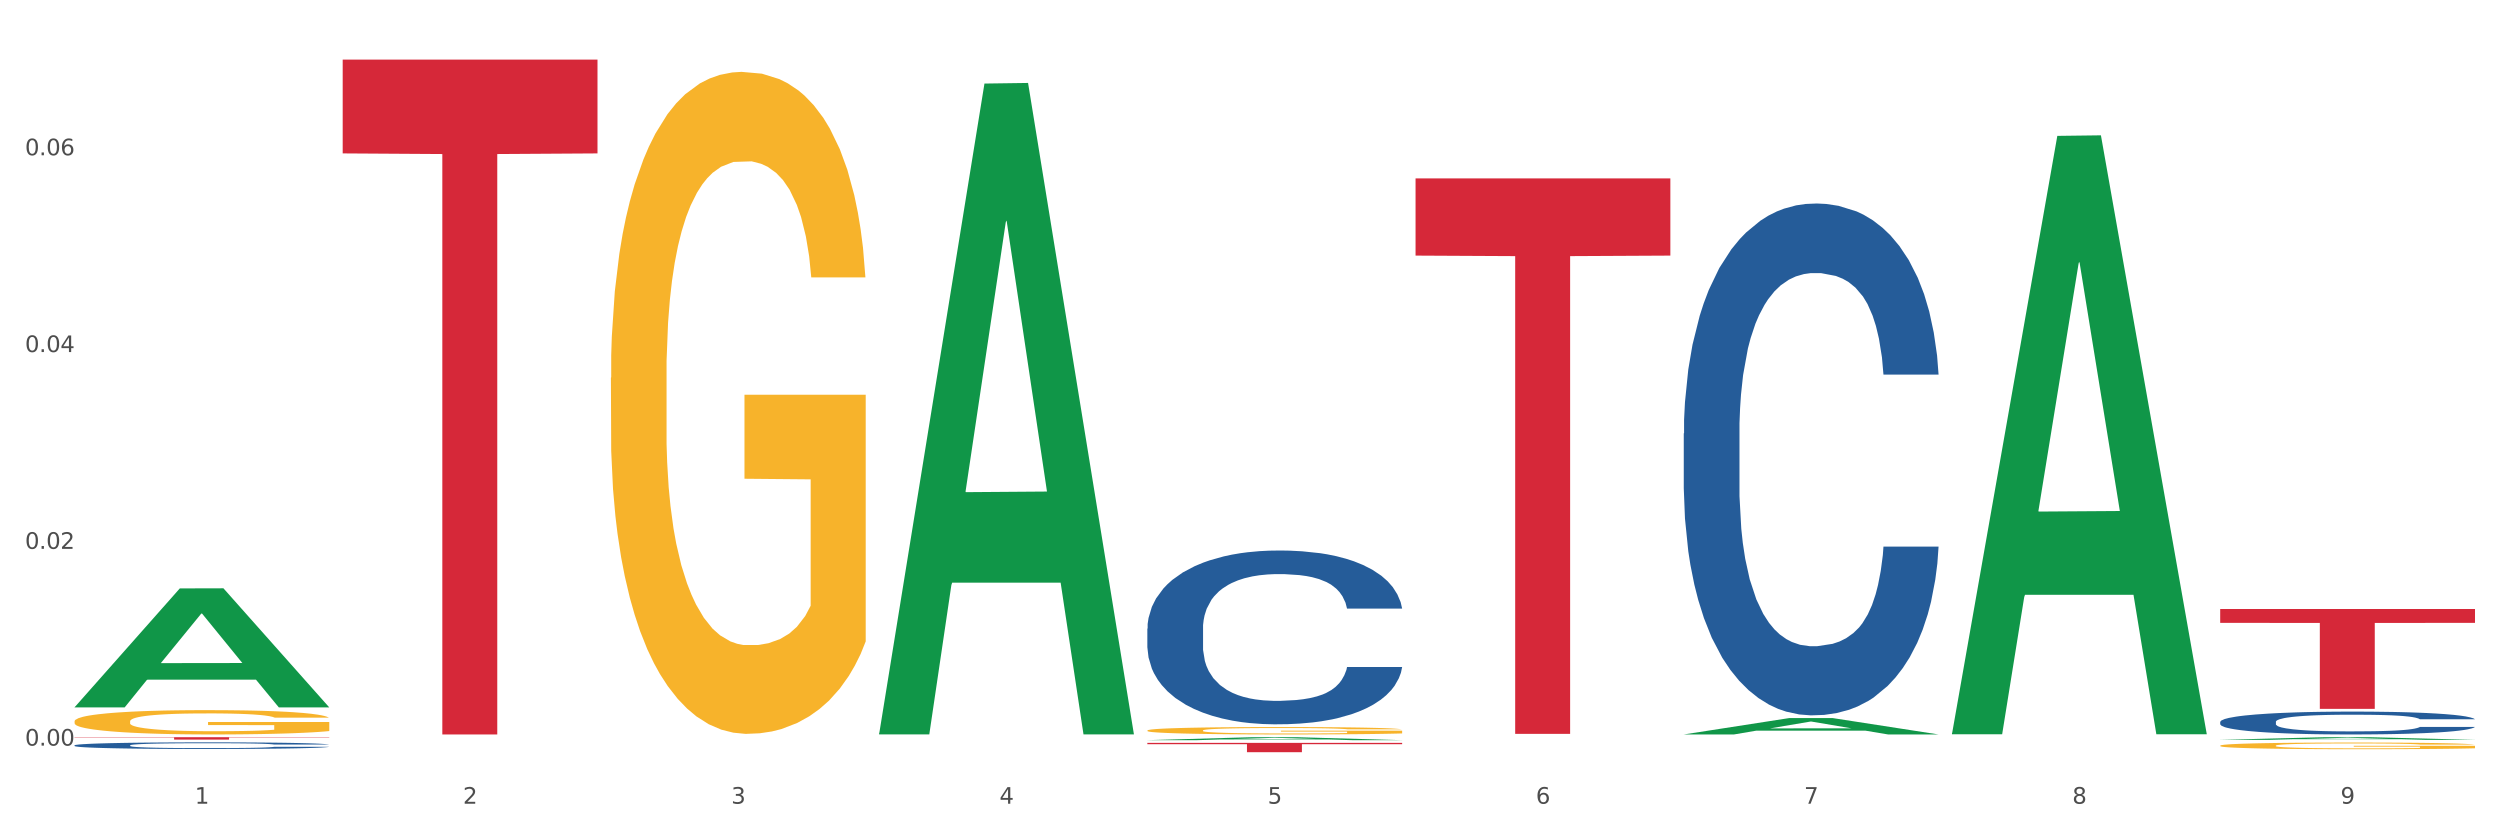
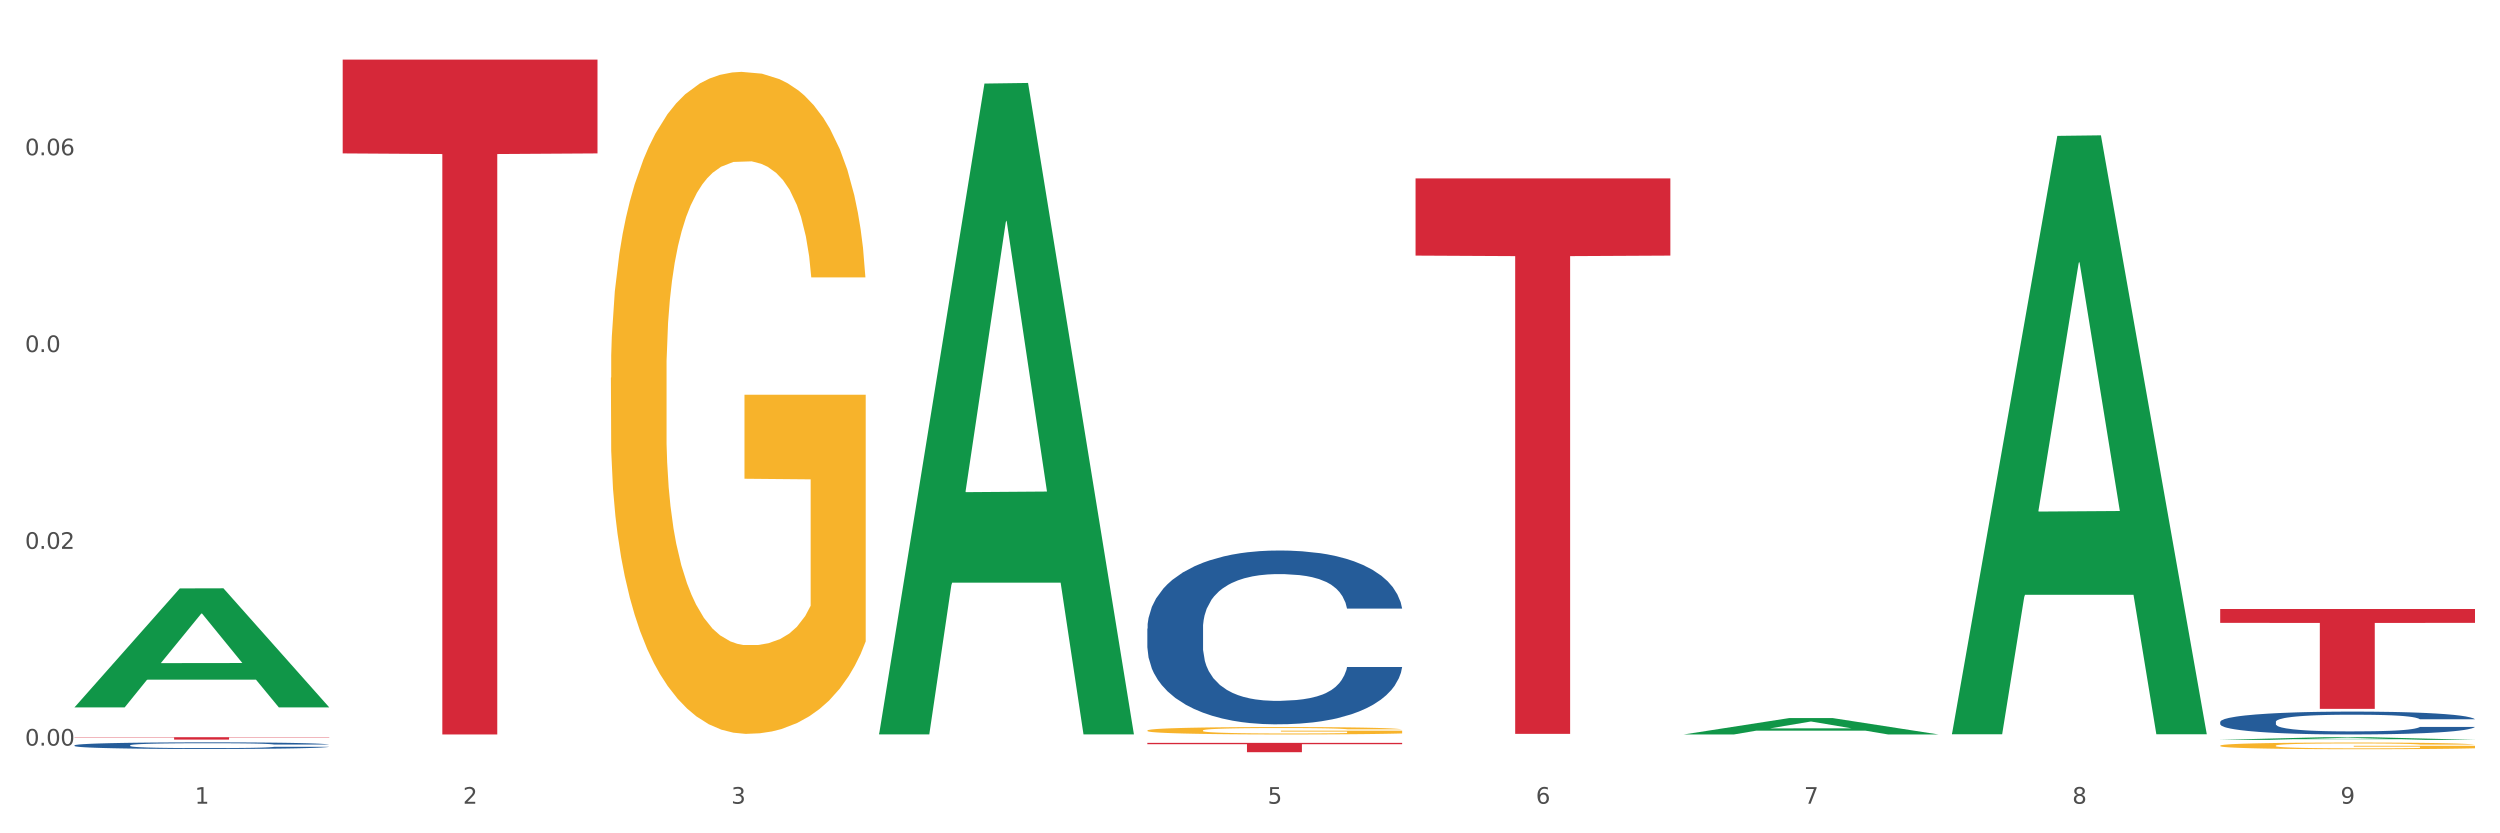
<svg xmlns="http://www.w3.org/2000/svg" xmlns:xlink="http://www.w3.org/1999/xlink" width="1080pt" height="360pt" viewBox="0 0 1080 360" version="1.1">
  <rect x="0" y="0" width="1080" height="360" fill="#333333" stroke="none" />
  <defs>
    <style type="text/css">*{stroke-linejoin: round; stroke-linecap: butt}</style>
  </defs>
  <g id="figure_1">
    <g id="patch_1">
      <path d="M 0 360  L 1080 360  L 1080 0  L 0 0  z " style="fill: #ffffff; stroke: #ffffff; stroke-linejoin: miter" />
    </g>
    <g id="axes_1">
      <g id="matplotlib.axis_1">
        <g id="xtick_1">
          <g id="text_1">
            <g style="fill: #4d4d4d" transform="translate(84.159 347.204) scale(0.096 -0.096)">
              <defs>
                <path id="DejaVuSans-31" d="M 794 531  L 1825 531  L 1825 4091  L 703 3866  L 703 4441  L 1819 4666  L 2450 4666  L 2450 531  L 3481 531  L 3481 0  L 794 0  L 794 531  z " transform="scale(0.016)" />
              </defs>
              <use xlink:href="#DejaVuSans-31" />
            </g>
          </g>
        </g>
        <g id="xtick_2">
          <g id="text_2">
            <g style="fill: #4d4d4d" transform="translate(200.027 347.204) scale(0.096 -0.096)">
              <defs>
                <path id="DejaVuSans-32" d="M 1228 531  L 3431 531  L 3431 0  L 469 0  L 469 531  Q 828 903 1448 1529  Q 2069 2156 2228 2338  Q 2531 2678 2651 2914  Q 2772 3150 2772 3378  Q 2772 3750 2511 3984  Q 2250 4219 1831 4219  Q 1534 4219 1204 4116  Q 875 4013 500 3803  L 500 4441  Q 881 4594 1212 4672  Q 1544 4750 1819 4750  Q 2544 4750 2975 4387  Q 3406 4025 3406 3419  Q 3406 3131 3298 2873  Q 3191 2616 2906 2266  Q 2828 2175 2409 1742  Q 1991 1309 1228 531  z " transform="scale(0.016)" />
              </defs>
              <use xlink:href="#DejaVuSans-32" />
            </g>
          </g>
        </g>
        <g id="xtick_3">
          <g id="text_3">
            <g style="fill: #4d4d4d" transform="translate(315.896 347.204) scale(0.096 -0.096)">
              <defs>
                <path id="DejaVuSans-33" d="M 2597 2516  Q 3050 2419 3304 2112  Q 3559 1806 3559 1356  Q 3559 666 3084 287  Q 2609 -91 1734 -91  Q 1441 -91 1130 -33  Q 819 25 488 141  L 488 750  Q 750 597 1062 519  Q 1375 441 1716 441  Q 2309 441 2620 675  Q 2931 909 2931 1356  Q 2931 1769 2642 2001  Q 2353 2234 1838 2234  L 1294 2234  L 1294 2753  L 1863 2753  Q 2328 2753 2575 2939  Q 2822 3125 2822 3475  Q 2822 3834 2567 4026  Q 2313 4219 1838 4219  Q 1578 4219 1281 4162  Q 984 4106 628 3988  L 628 4550  Q 988 4650 1302 4700  Q 1616 4750 1894 4750  Q 2613 4750 3031 4423  Q 3450 4097 3450 3541  Q 3450 3153 3228 2886  Q 3006 2619 2597 2516  z " transform="scale(0.016)" />
              </defs>
              <use xlink:href="#DejaVuSans-33" />
            </g>
          </g>
        </g>
        <g id="xtick_4">
          <g id="text_4">
            <g style="fill: #4d4d4d" transform="translate(431.765 347.204) scale(0.096 -0.096)">
              <defs>
-                 <path id="DejaVuSans-34" d="M 2419 4116  L 825 1625  L 2419 1625  L 2419 4116  z M 2253 4666  L 3047 4666  L 3047 1625  L 3713 1625  L 3713 1100  L 3047 1100  L 3047 0  L 2419 0  L 2419 1100  L 313 1100  L 313 1709  L 2253 4666  z " transform="scale(0.016)" />
-               </defs>
+                 </defs>
              <use xlink:href="#DejaVuSans-34" />
            </g>
          </g>
        </g>
        <g id="xtick_5">
          <g id="text_5">
            <g style="fill: #4d4d4d" transform="translate(547.634 347.204) scale(0.096 -0.096)">
              <defs>
                <path id="DejaVuSans-35" d="M 691 4666  L 3169 4666  L 3169 4134  L 1269 4134  L 1269 2991  Q 1406 3038 1543 3061  Q 1681 3084 1819 3084  Q 2600 3084 3056 2656  Q 3513 2228 3513 1497  Q 3513 744 3044 326  Q 2575 -91 1722 -91  Q 1428 -91 1123 -41  Q 819 9 494 109  L 494 744  Q 775 591 1075 516  Q 1375 441 1709 441  Q 2250 441 2565 725  Q 2881 1009 2881 1497  Q 2881 1984 2565 2268  Q 2250 2553 1709 2553  Q 1456 2553 1204 2497  Q 953 2441 691 2322  L 691 4666  z " transform="scale(0.016)" />
              </defs>
              <use xlink:href="#DejaVuSans-35" />
            </g>
          </g>
        </g>
        <g id="xtick_6">
          <g id="text_6">
            <g style="fill: #4d4d4d" transform="translate(663.502 347.204) scale(0.096 -0.096)">
              <defs>
                <path id="DejaVuSans-36" d="M 2113 2584  Q 1688 2584 1439 2293  Q 1191 2003 1191 1497  Q 1191 994 1439 701  Q 1688 409 2113 409  Q 2538 409 2786 701  Q 3034 994 3034 1497  Q 3034 2003 2786 2293  Q 2538 2584 2113 2584  z M 3366 4563  L 3366 3988  Q 3128 4100 2886 4159  Q 2644 4219 2406 4219  Q 1781 4219 1451 3797  Q 1122 3375 1075 2522  Q 1259 2794 1537 2939  Q 1816 3084 2150 3084  Q 2853 3084 3261 2657  Q 3669 2231 3669 1497  Q 3669 778 3244 343  Q 2819 -91 2113 -91  Q 1303 -91 875 529  Q 447 1150 447 2328  Q 447 3434 972 4092  Q 1497 4750 2381 4750  Q 2619 4750 2861 4703  Q 3103 4656 3366 4563  z " transform="scale(0.016)" />
              </defs>
              <use xlink:href="#DejaVuSans-36" />
            </g>
          </g>
        </g>
        <g id="xtick_7">
          <g id="text_7">
            <g style="fill: #4d4d4d" transform="translate(779.371 347.204) scale(0.096 -0.096)">
              <defs>
                <path id="DejaVuSans-37" d="M 525 4666  L 3525 4666  L 3525 4397  L 1831 0  L 1172 0  L 2766 4134  L 525 4134  L 525 4666  z " transform="scale(0.016)" />
              </defs>
              <use xlink:href="#DejaVuSans-37" />
            </g>
          </g>
        </g>
        <g id="xtick_8">
          <g id="text_8">
            <g style="fill: #4d4d4d" transform="translate(895.24 347.204) scale(0.096 -0.096)">
              <defs>
                <path id="DejaVuSans-38" d="M 2034 2216  Q 1584 2216 1326 1975  Q 1069 1734 1069 1313  Q 1069 891 1326 650  Q 1584 409 2034 409  Q 2484 409 2743 651  Q 3003 894 3003 1313  Q 3003 1734 2745 1975  Q 2488 2216 2034 2216  z M 1403 2484  Q 997 2584 770 2862  Q 544 3141 544 3541  Q 544 4100 942 4425  Q 1341 4750 2034 4750  Q 2731 4750 3128 4425  Q 3525 4100 3525 3541  Q 3525 3141 3298 2862  Q 3072 2584 2669 2484  Q 3125 2378 3379 2068  Q 3634 1759 3634 1313  Q 3634 634 3220 271  Q 2806 -91 2034 -91  Q 1263 -91 848 271  Q 434 634 434 1313  Q 434 1759 690 2068  Q 947 2378 1403 2484  z M 1172 3481  Q 1172 3119 1398 2916  Q 1625 2713 2034 2713  Q 2441 2713 2670 2916  Q 2900 3119 2900 3481  Q 2900 3844 2670 4047  Q 2441 4250 2034 4250  Q 1625 4250 1398 4047  Q 1172 3844 1172 3481  z " transform="scale(0.016)" />
              </defs>
              <use xlink:href="#DejaVuSans-38" />
            </g>
          </g>
        </g>
        <g id="xtick_9">
          <g id="text_9">
            <g style="fill: #4d4d4d" transform="translate(1011.108 347.204) scale(0.096 -0.096)">
              <defs>
                <path id="DejaVuSans-39" d="M 703 97  L 703 672  Q 941 559 1184 500  Q 1428 441 1663 441  Q 2288 441 2617 861  Q 2947 1281 2994 2138  Q 2813 1869 2534 1725  Q 2256 1581 1919 1581  Q 1219 1581 811 2004  Q 403 2428 403 3163  Q 403 3881 828 4315  Q 1253 4750 1959 4750  Q 2769 4750 3195 4129  Q 3622 3509 3622 2328  Q 3622 1225 3098 567  Q 2575 -91 1691 -91  Q 1453 -91 1209 -44  Q 966 3 703 97  z M 1959 2075  Q 2384 2075 2632 2365  Q 2881 2656 2881 3163  Q 2881 3666 2632 3958  Q 2384 4250 1959 4250  Q 1534 4250 1286 3958  Q 1038 3666 1038 3163  Q 1038 2656 1286 2365  Q 1534 2075 1959 2075  z " transform="scale(0.016)" />
              </defs>
              <use xlink:href="#DejaVuSans-39" />
            </g>
          </g>
        </g>
        <g id="xtick_10" />
        <g id="xtick_11" />
        <g id="xtick_12" />
        <g id="xtick_13" />
        <g id="xtick_14" />
        <g id="xtick_15" />
        <g id="xtick_16" />
        <g id="xtick_17" />
      </g>
      <g id="matplotlib.axis_2">
        <g id="ytick_1">
          <g id="text_10">
            <g style="fill: #4d4d4d" transform="translate(10.8 322.105) scale(0.096 -0.096)">
              <defs>
                <path id="DejaVuSans-30" d="M 2034 4250  Q 1547 4250 1301 3770  Q 1056 3291 1056 2328  Q 1056 1369 1301 889  Q 1547 409 2034 409  Q 2525 409 2770 889  Q 3016 1369 3016 2328  Q 3016 3291 2770 3770  Q 2525 4250 2034 4250  z M 2034 4750  Q 2819 4750 3233 4129  Q 3647 3509 3647 2328  Q 3647 1150 3233 529  Q 2819 -91 2034 -91  Q 1250 -91 836 529  Q 422 1150 422 2328  Q 422 3509 836 4129  Q 1250 4750 2034 4750  z " transform="scale(0.016)" />
                <path id="DejaVuSans-2e" d="M 684 794  L 1344 794  L 1344 0  L 684 0  L 684 794  z " transform="scale(0.016)" />
              </defs>
              <use xlink:href="#DejaVuSans-30" />
              <use xlink:href="#DejaVuSans-2e" transform="translate(63.623 0)" />
              <use xlink:href="#DejaVuSans-30" transform="translate(95.41 0)" />
              <use xlink:href="#DejaVuSans-30" transform="translate(159.033 0)" />
            </g>
          </g>
        </g>
        <g id="ytick_2">
          <g id="text_11">
            <g style="fill: #4d4d4d" transform="translate(10.8 237.097) scale(0.096 -0.096)">
              <use xlink:href="#DejaVuSans-30" />
              <use xlink:href="#DejaVuSans-2e" transform="translate(63.623 0)" />
              <use xlink:href="#DejaVuSans-30" transform="translate(95.41 0)" />
              <use xlink:href="#DejaVuSans-32" transform="translate(159.033 0)" />
            </g>
          </g>
        </g>
        <g id="ytick_3">
          <g id="text_12">
            <g style="fill: #4d4d4d" transform="translate(10.8 152.088) scale(0.096 -0.096)">
              <use xlink:href="#DejaVuSans-30" />
              <use xlink:href="#DejaVuSans-2e" transform="translate(63.623 0)" />
              <use xlink:href="#DejaVuSans-30" transform="translate(95.41 0)" />
              <use xlink:href="#DejaVuSans-34" transform="translate(159.033 0)" />
            </g>
          </g>
        </g>
        <g id="ytick_4">
          <g id="text_13">
            <g style="fill: #4d4d4d" transform="translate(10.8 67.079) scale(0.096 -0.096)">
              <use xlink:href="#DejaVuSans-30" />
              <use xlink:href="#DejaVuSans-2e" transform="translate(63.623 0)" />
              <use xlink:href="#DejaVuSans-30" transform="translate(95.41 0)" />
              <use xlink:href="#DejaVuSans-36" transform="translate(159.033 0)" />
            </g>
          </g>
        </g>
        <g id="ytick_5" />
        <g id="ytick_6" />
        <g id="ytick_7" />
        <g id="ytick_8" />
      </g>
      <g id="PolyCollection_1">
        <path d="M 32.175 305.511  L 32.288 305.462  L 77.68 254.191  L 96.518 254.143  L 142.25 305.607  L 120.462 305.607  L 110.589 293.623  L 63.722 293.623  L 63.382 293.816  L 53.85 305.607  L 32.175 305.607  L 32.175 305.511  L 69.623 286.471  L 104.689 286.423  L 87.326 265.112  L 87.099 265.015  L 86.872 265.16  L 69.51 286.423  L 69.623 286.471  L 32.175 305.511  z " clip-path="url(#pb68d301f94)" style="fill: #109648" />
        <path d="M 495.65 320.922  L 605.725 320.922  L 605.725 321.482  L 562.425 321.486  L 562.425 324.95  L 538.689 324.95  L 538.689 321.486  L 495.65 321.482  L 495.65 320.926  L 495.65 320.922  z " clip-path="url(#pb68d301f94)" style="fill: #d62839" />
        <path d="M 148.044 25.759  L 258.119 25.759  L 258.119 66.272  L 214.819 66.546  L 214.819 317.285  L 191.083 317.285  L 191.083 66.546  L 148.044 66.272  L 148.044 26.033  L 148.044 25.759  z " clip-path="url(#pb68d301f94)" style="fill: #d62839" />
        <path d="M 32.175 318.458  L 142.25 318.458  L 142.25 318.605  L 98.951 318.606  L 98.951 319.518  L 75.214 319.518  L 75.214 318.606  L 32.175 318.605  L 32.175 318.459  L 32.175 318.458  z " clip-path="url(#pb68d301f94)" style="fill: #d62839" />
        <path d="M 32.175 321.981  L 32.305 321.978  L 32.305 321.905  L 32.695 321.805  L 34.127 321.621  L 35.948 321.482  L 39.071 321.319  L 40.762 321.251  L 42.974 321.174  L 47.528 321.051  L 52.733 320.946  L 56.376 320.888  L 59.108 320.851  L 65.224 320.786  L 68.737 320.757  L 72.38 320.733  L 75.503 320.717  L 80.707 320.699  L 84.871 320.691  L 89.685 320.688  L 93.718 320.691  L 99.053 320.701  L 106.86 320.733  L 109.852 320.751  L 113.886 320.783  L 118.049 320.825  L 121.432 320.867  L 125.336 320.927  L 129.369 321.006  L 133.273 321.106  L 136.005 321.198  L 138.217 321.295  L 140.168 321.413  L 141.6 321.542  L 142.25 321.65  L 118.44 321.65  L 117.789 321.553  L 116.488 321.448  L 115.187 321.377  L 113.756 321.319  L 111.544 321.253  L 109.592 321.211  L 106.339 321.161  L 103.347 321.13  L 100.874 321.111  L 97.882 321.096  L 91.506 321.08  L 86.952 321.08  L 84.09 321.085  L 80.577 321.098  L 77.584 321.117  L 74.071 321.148  L 71.339 321.182  L 68.607 321.227  L 67.045 321.258  L 64.703 321.316  L 63.142 321.363  L 61.06 321.445  L 59.889 321.503  L 57.807 321.652  L 56.896 321.763  L 56.506 321.839  L 56.246 321.923  L 56.246 322.333  L 57.027 322.517  L 57.677 322.595  L 58.718 322.685  L 60.67 322.8  L 63.532 322.913  L 66.525 322.995  L 68.997 323.045  L 71.339 323.081  L 73.681 323.11  L 76.543 323.137  L 78.885 323.152  L 82.398 323.168  L 86.562 323.176  L 89.815 323.176  L 96.451 323.163  L 99.443 323.15  L 102.306 323.131  L 105.428 323.102  L 107.901 323.071  L 109.332 323.047  L 111.674 322.997  L 113.495 322.945  L 115.057 322.884  L 116.098 322.832  L 117.269 322.753  L 118.179 322.664  L 118.44 322.616  L 142.25 322.616  L 141.73 322.711  L 140.819 322.803  L 138.997 322.926  L 137.566 322.997  L 135.354 323.084  L 133.012 323.158  L 129.759 323.239  L 126.767 323.299  L 123.644 323.352  L 120.261 323.399  L 114.146 323.465  L 111.934 323.483  L 107.25 323.515  L 103.607 323.533  L 98.272 323.552  L 92.807 323.562  L 87.083 323.565  L 82.008 323.559  L 76.413 323.544  L 72.9 323.528  L 68.997 323.504  L 64.443 323.468  L 60.149 323.423  L 56.116 323.37  L 52.342 323.31  L 48.829 323.242  L 44.275 323.129  L 40.893 323.018  L 38.42 322.916  L 36.729 322.829  L 35.037 322.719  L 34.127 322.643  L 32.695 322.459  L 32.175 322.288  L 32.175 321.981  z " clip-path="url(#pb68d301f94)" style="fill: #255c99" />
        <path d="M 495.65 271.557  L 495.78 271.489  L 495.78 269.569  L 496.17 266.963  L 497.602 262.162  L 499.423 258.527  L 502.546 254.275  L 504.237 252.492  L 506.449 250.503  L 511.003 247.28  L 516.208 244.536  L 519.851 243.028  L 522.583 242.068  L 528.698 240.353  L 532.212 239.599  L 535.855 238.981  L 538.977 238.57  L 544.182 238.09  L 548.345 237.884  L 553.16 237.816  L 557.193 237.884  L 562.528 238.158  L 570.335 238.981  L 573.327 239.461  L 577.361 240.284  L 581.524 241.382  L 584.907 242.479  L 588.81 244.056  L 592.844 246.114  L 596.747 248.72  L 599.48 251.12  L 601.692 253.658  L 603.643 256.744  L 605.075 260.104  L 605.725 262.916  L 581.915 262.916  L 581.264 260.379  L 579.963 257.635  L 578.662 255.784  L 577.23 254.275  L 575.019 252.56  L 573.067 251.463  L 569.814 250.16  L 566.821 249.337  L 564.349 248.857  L 561.357 248.446  L 554.981 248.034  L 550.427 248.034  L 547.565 248.171  L 544.052 248.514  L 541.059 248.994  L 537.546 249.817  L 534.814 250.709  L 532.081 251.875  L 530.52 252.698  L 528.178 254.206  L 526.617 255.441  L 524.535 257.567  L 523.364 259.076  L 521.282 262.985  L 520.371 265.865  L 519.981 267.854  L 519.721 270.049  L 519.721 280.747  L 520.501 285.548  L 521.152 287.606  L 522.193 289.937  L 524.145 292.955  L 527.007 295.904  L 530 298.03  L 532.472 299.333  L 534.814 300.293  L 537.156 301.047  L 540.018 301.733  L 542.36 302.145  L 545.873 302.556  L 550.037 302.762  L 553.29 302.762  L 559.925 302.419  L 562.918 302.076  L 565.781 301.596  L 568.903 300.842  L 571.375 300.019  L 572.807 299.401  L 575.149 298.098  L 576.97 296.727  L 578.532 295.149  L 579.573 293.778  L 580.744 291.72  L 581.654 289.389  L 581.915 288.154  L 605.725 288.154  L 605.205 290.623  L 604.294 293.023  L 602.472 296.247  L 601.041 298.098  L 598.829 300.362  L 596.487 302.282  L 593.234 304.408  L 590.242 305.985  L 587.119 307.357  L 583.736 308.591  L 577.621 310.306  L 575.409 310.786  L 570.725 311.609  L 567.082 312.089  L 561.747 312.569  L 556.282 312.843  L 550.557 312.912  L 545.483 312.775  L 539.888 312.363  L 536.375 311.952  L 532.472 311.335  L 527.918 310.374  L 523.624 309.209  L 519.591 307.837  L 515.817 306.26  L 512.304 304.476  L 507.75 301.528  L 504.367 298.647  L 501.895 295.972  L 500.204 293.709  L 498.512 290.829  L 497.602 288.84  L 496.17 284.039  L 495.65 279.581  L 495.65 271.557  z " clip-path="url(#pb68d301f94)" style="fill: #255c99" />
-         <path d="M 727.387 187.266  L 727.517 187.064  L 727.517 181.409  L 727.908 173.735  L 729.339 159.599  L 731.161 148.896  L 734.283 136.375  L 735.975 131.125  L 738.187 125.268  L 742.741 115.777  L 747.945 107.699  L 751.588 103.256  L 754.321 100.429  L 760.436 95.38  L 763.949 93.159  L 767.592 91.341  L 770.715 90.13  L 775.919 88.716  L 780.083 88.11  L 784.897 87.908  L 788.931 88.11  L 794.265 88.918  L 802.072 91.341  L 805.065 92.755  L 809.098 95.178  L 813.262 98.409  L 816.645 101.641  L 820.548 106.285  L 824.581 112.344  L 828.485 120.018  L 831.217 127.086  L 833.429 134.558  L 835.381 143.645  L 836.812 153.541  L 837.463 161.821  L 813.652 161.821  L 813.001 154.349  L 811.7 146.271  L 810.399 140.818  L 808.968 136.375  L 806.756 131.327  L 804.804 128.096  L 801.551 124.259  L 798.559 121.835  L 796.087 120.422  L 793.094 119.21  L 786.719 117.998  L 782.165 117.998  L 779.302 118.402  L 775.789 119.412  L 772.797 120.825  L 769.284 123.249  L 766.551 125.874  L 763.819 129.307  L 762.257 131.731  L 759.915 136.173  L 758.354 139.808  L 756.272 146.069  L 755.101 150.512  L 753.019 162.023  L 752.109 170.504  L 751.718 176.361  L 751.458 182.823  L 751.458 214.327  L 752.239 228.463  L 752.889 234.521  L 753.93 241.387  L 755.882 250.273  L 758.744 258.957  L 761.737 265.217  L 764.209 269.054  L 766.551 271.881  L 768.893 274.103  L 771.756 276.122  L 774.098 277.334  L 777.611 278.546  L 781.774 279.151  L 785.027 279.151  L 791.663 278.142  L 794.656 277.132  L 797.518 275.718  L 800.641 273.497  L 803.113 271.074  L 804.544 269.256  L 806.886 265.419  L 808.708 261.38  L 810.269 256.735  L 811.31 252.696  L 812.481 246.638  L 813.392 239.772  L 813.652 236.137  L 837.463 236.137  L 836.942 243.407  L 836.031 250.475  L 834.21 259.966  L 832.779 265.419  L 830.567 272.083  L 828.225 277.738  L 824.972 283.998  L 821.979 288.643  L 818.856 292.682  L 815.474 296.317  L 809.358 301.365  L 807.146 302.779  L 802.462 305.202  L 798.819 306.616  L 793.485 308.03  L 788.02 308.837  L 782.295 309.039  L 777.22 308.636  L 771.626 307.424  L 768.113 306.212  L 764.209 304.395  L 759.655 301.567  L 755.362 298.134  L 751.328 294.095  L 747.555 289.451  L 744.042 284.2  L 739.488 275.516  L 736.105 267.035  L 733.633 259.159  L 731.941 252.494  L 730.25 244.013  L 729.339 238.156  L 727.908 224.02  L 727.387 210.894  L 727.387 187.266  z " clip-path="url(#pb68d301f94)" style="fill: #255c99" />
        <path d="M 959.125 311.85  L 959.255 311.841  L 959.255 311.588  L 959.645 311.245  L 961.076 310.614  L 962.898 310.136  L 966.021 309.577  L 967.712 309.343  L 969.924 309.081  L 974.478 308.657  L 979.683 308.297  L 983.326 308.098  L 986.058 307.972  L 992.173 307.746  L 995.686 307.647  L 999.33 307.566  L 1002.452 307.512  L 1007.657 307.449  L 1011.82 307.422  L 1016.635 307.413  L 1020.668 307.422  L 1026.003 307.458  L 1033.809 307.566  L 1036.802 307.629  L 1040.835 307.737  L 1044.999 307.882  L 1048.382 308.026  L 1052.285 308.233  L 1056.319 308.504  L 1060.222 308.847  L 1062.955 309.162  L 1065.167 309.496  L 1067.118 309.902  L 1068.549 310.344  L 1069.2 310.713  L 1045.389 310.713  L 1044.739 310.38  L 1043.438 310.019  L 1042.137 309.775  L 1040.705 309.577  L 1038.493 309.352  L 1036.542 309.207  L 1033.289 309.036  L 1030.296 308.928  L 1027.824 308.865  L 1024.832 308.811  L 1018.456 308.756  L 1013.902 308.756  L 1011.04 308.775  L 1007.527 308.82  L 1004.534 308.883  L 1001.021 308.991  L 998.289 309.108  L 995.556 309.261  L 993.995 309.37  L 991.653 309.568  L 990.092 309.73  L 988.01 310.01  L 986.839 310.208  L 984.757 310.722  L 983.846 311.101  L 983.456 311.363  L 983.196 311.651  L 983.196 313.058  L 983.976 313.689  L 984.627 313.96  L 985.668 314.266  L 987.619 314.663  L 990.482 315.051  L 993.474 315.331  L 995.947 315.502  L 998.289 315.628  L 1000.631 315.727  L 1003.493 315.817  L 1005.835 315.872  L 1009.348 315.926  L 1013.512 315.953  L 1016.765 315.953  L 1023.4 315.908  L 1026.393 315.863  L 1029.255 315.799  L 1032.378 315.7  L 1034.85 315.592  L 1036.282 315.511  L 1038.624 315.34  L 1040.445 315.159  L 1042.006 314.952  L 1043.047 314.771  L 1044.218 314.501  L 1045.129 314.194  L 1045.389 314.032  L 1069.2 314.032  L 1068.68 314.357  L 1067.769 314.672  L 1065.947 315.096  L 1064.516 315.34  L 1062.304 315.637  L 1059.962 315.89  L 1056.709 316.169  L 1053.717 316.377  L 1050.594 316.557  L 1047.211 316.719  L 1041.096 316.945  L 1038.884 317.008  L 1034.2 317.116  L 1030.557 317.179  L 1025.222 317.242  L 1019.757 317.278  L 1014.032 317.287  L 1008.958 317.269  L 1003.363 317.215  L 999.85 317.161  L 995.947 317.08  L 991.393 316.954  L 987.099 316.8  L 983.065 316.62  L 979.292 316.413  L 975.779 316.178  L 971.225 315.79  L 967.842 315.412  L 965.37 315.06  L 963.679 314.762  L 961.987 314.384  L 961.076 314.122  L 959.645 313.491  L 959.125 312.905  L 959.125 311.85  z " clip-path="url(#pb68d301f94)" style="fill: #255c99" />
        <path d="M 611.519 77.076  L 721.594 77.076  L 721.594 110.42  L 678.294 110.646  L 678.294 317.021  L 654.557 317.021  L 654.557 110.646  L 611.519 110.42  L 611.519 77.301  L 611.519 77.076  z " clip-path="url(#pb68d301f94)" style="fill: #d62839" />
        <path d="M 959.125 322.112  L 959.255 322.11  L 959.255 322.015  L 959.515 321.933  L 960.814 321.736  L 962.764 321.572  L 964.193 321.485  L 965.623 321.414  L 967.312 321.343  L 969.391 321.27  L 973.16 321.162  L 975.5 321.106  L 978.359 321.048  L 983.557 320.964  L 987.326 320.917  L 991.225 320.877  L 997.593 320.83  L 1001.751 320.809  L 1006.17 320.793  L 1011.498 320.782  L 1015.527 320.78  L 1024.364 320.787  L 1031.902 320.811  L 1035.541 320.83  L 1040.219 320.861  L 1042.688 320.882  L 1046.717 320.924  L 1050.876 320.98  L 1053.735 321.027  L 1058.024 321.117  L 1061.273 321.206  L 1064.262 321.317  L 1065.821 321.393  L 1066.991 321.464  L 1068.03 321.546  L 1069.07 321.675  L 1045.677 321.675  L 1044.768 321.583  L 1043.338 321.496  L 1041.259 321.412  L 1039.439 321.359  L 1036.32 321.293  L 1033.461 321.251  L 1030.472 321.219  L 1026.833 321.193  L 1023.974 321.18  L 1019.946 321.169  L 1012.018 321.172  L 1006.69 321.193  L 1003.051 321.219  L 1000.712 321.243  L 998.632 321.27  L 996.293 321.306  L 993.564 321.362  L 991.614 321.412  L 989.665 321.475  L 988.106 321.538  L 986.676 321.612  L 985.506 321.691  L 984.597 321.773  L 983.817 321.873  L 983.167 322.039  L 983.167 322.399  L 983.427 322.481  L 984.077 322.589  L 984.857 322.671  L 986.156 322.768  L 987.326 322.834  L 989.535 322.929  L 992.004 323.008  L 993.954 323.058  L 995.903 323.1  L 999.282 323.158  L 1003.051 323.205  L 1006.3 323.234  L 1010.718 323.261  L 1013.708 323.271  L 1016.307 323.277  L 1022.675 323.277  L 1027.223 323.269  L 1032.292 323.25  L 1036.19 323.227  L 1039.439 323.198  L 1043.078 323.15  L 1045.418 323.105  L 1045.418 322.555  L 1016.827 322.552  L 1016.827 322.186  L 1069.2 322.186  L 1069.2 323.261  L 1066.991 323.316  L 1064.521 323.366  L 1061.922 323.411  L 1058.024 323.466  L 1053.345 323.519  L 1049.186 323.556  L 1044.768 323.587  L 1039.569 323.616  L 1032.811 323.643  L 1028.653 323.653  L 1023.454 323.661  L 1017.346 323.664  L 1012.018 323.659  L 1006.82 323.645  L 1001.361 323.622  L 996.033 323.587  L 992.004 323.553  L 987.976 323.511  L 983.687 323.456  L 980.308 323.403  L 977.709 323.356  L 974.85 323.295  L 971.731 323.216  L 969.391 323.145  L 967.312 323.071  L 965.103 322.976  L 963.543 322.895  L 961.984 322.792  L 961.074 322.716  L 960.034 322.597  L 959.255 322.431  L 959.125 322.112  z " clip-path="url(#pb68d301f94)" style="fill: #f7b32b" />
        <path d="M 495.65 315.564  L 495.78 315.561  L 495.78 315.455  L 496.04 315.365  L 497.339 315.145  L 499.289 314.964  L 500.718 314.867  L 502.148 314.788  L 503.837 314.709  L 505.917 314.627  L 509.685 314.507  L 512.025 314.446  L 514.884 314.381  L 520.082 314.288  L 523.851 314.235  L 527.75 314.191  L 534.118 314.138  L 538.276 314.115  L 542.695 314.097  L 548.023 314.086  L 552.052 314.083  L 560.889 314.092  L 568.427 314.118  L 572.066 314.138  L 576.744 314.174  L 579.214 314.197  L 583.242 314.244  L 587.401 314.305  L 590.26 314.358  L 594.549 314.457  L 597.798 314.557  L 600.787 314.68  L 602.346 314.765  L 603.516 314.844  L 604.556 314.934  L 605.595 315.078  L 582.203 315.078  L 581.293 314.975  L 579.863 314.879  L 577.784 314.785  L 575.965 314.727  L 572.846 314.653  L 569.986 314.607  L 566.997 314.572  L 563.359 314.542  L 560.499 314.528  L 556.471 314.516  L 548.543 314.519  L 543.215 314.542  L 539.576 314.572  L 537.237 314.598  L 535.157 314.627  L 532.818 314.668  L 530.089 314.73  L 528.14 314.785  L 526.19 314.855  L 524.631 314.926  L 523.201 315.008  L 522.032 315.095  L 521.122 315.186  L 520.342 315.297  L 519.692 315.482  L 519.692 315.883  L 519.952 315.973  L 520.602 316.093  L 521.382 316.184  L 522.681 316.292  L 523.851 316.366  L 526.06 316.471  L 528.529 316.559  L 530.479 316.614  L 532.428 316.661  L 535.807 316.726  L 539.576 316.778  L 542.825 316.81  L 547.244 316.84  L 550.233 316.851  L 552.832 316.857  L 559.2 316.857  L 563.748 316.848  L 568.817 316.828  L 572.716 316.802  L 575.965 316.769  L 579.603 316.717  L 581.943 316.667  L 581.943 316.055  L 553.352 316.052  L 553.352 315.646  L 605.725 315.646  L 605.725 316.84  L 603.516 316.901  L 601.047 316.957  L 598.447 317.006  L 594.549 317.068  L 589.87 317.126  L 585.711 317.167  L 581.293 317.203  L 576.094 317.235  L 569.337 317.264  L 565.178 317.276  L 559.98 317.284  L 553.871 317.287  L 548.543 317.282  L 543.345 317.267  L 537.887 317.241  L 532.558 317.203  L 528.529 317.164  L 524.501 317.118  L 520.212 317.056  L 516.833 316.998  L 514.234 316.945  L 511.375 316.878  L 508.256 316.79  L 505.917 316.711  L 503.837 316.629  L 501.628 316.524  L 500.068 316.433  L 498.509 316.319  L 497.599 316.234  L 496.56 316.102  L 495.78 315.918  L 495.65 315.564  z " clip-path="url(#pb68d301f94)" style="fill: #f7b32b" />
        <path d="M 263.912 163.201  L 264.042 162.94  L 264.042 153.537  L 264.302 145.441  L 265.602 125.852  L 267.551 109.658  L 268.981 101.039  L 270.41 93.987  L 272.1 86.935  L 274.179 79.622  L 277.948 68.913  L 280.287 63.428  L 283.146 57.682  L 288.345 49.324  L 292.114 44.623  L 296.012 40.705  L 302.38 36.004  L 306.539 33.914  L 310.958 32.347  L 316.286 31.303  L 320.315 31.041  L 329.152 31.825  L 336.689 34.176  L 340.328 36.004  L 345.007 39.138  L 347.476 41.228  L 351.505 45.407  L 355.663 50.892  L 358.523 55.593  L 362.811 64.473  L 366.06 73.353  L 369.049 84.323  L 370.609 91.898  L 371.778 98.95  L 372.818 107.046  L 373.858 119.845  L 350.465 119.845  L 349.555 110.703  L 348.126 102.084  L 346.047 93.726  L 344.227 88.502  L 341.108 81.973  L 338.249 77.794  L 335.26 74.659  L 331.621 72.048  L 328.762 70.742  L 324.733 69.697  L 316.806 69.958  L 311.477 72.048  L 307.839 74.659  L 305.499 77.01  L 303.42 79.622  L 301.081 83.279  L 298.352 88.763  L 296.402 93.726  L 294.453 99.994  L 292.893 106.263  L 291.464 113.576  L 290.294 121.412  L 289.384 129.508  L 288.605 139.433  L 287.955 155.888  L 287.955 191.671  L 288.215 199.767  L 288.865 210.476  L 289.644 218.573  L 290.944 228.237  L 292.114 234.766  L 294.323 244.169  L 296.792 252.004  L 298.741 256.967  L 300.691 261.146  L 304.07 266.892  L 307.839 271.593  L 311.088 274.466  L 315.506 277.078  L 318.495 278.123  L 321.094 278.645  L 327.462 278.645  L 332.011 277.862  L 337.079 276.034  L 340.978 273.683  L 344.227 270.81  L 347.866 266.108  L 350.205 261.668  L 350.205 207.081  L 321.614 206.819  L 321.614 170.515  L 373.988 170.515  L 373.988 277.078  L 371.778 282.563  L 369.309 287.526  L 366.71 291.966  L 362.811 297.451  L 358.133 302.674  L 353.974 306.331  L 349.555 309.465  L 344.357 312.338  L 337.599 314.95  L 333.44 315.995  L 328.242 316.778  L 322.134 317.04  L 316.806 316.517  L 311.607 315.211  L 306.149 312.861  L 300.821 309.465  L 296.792 306.07  L 292.763 301.891  L 288.475 296.406  L 285.096 291.182  L 282.497 286.481  L 279.637 280.474  L 276.518 272.638  L 274.179 265.586  L 272.1 258.273  L 269.891 248.87  L 268.331 240.773  L 266.772 230.587  L 265.862 223.013  L 264.822 211.259  L 264.042 194.805  L 263.912 163.201  z " clip-path="url(#pb68d301f94)" style="fill: #f7b32b" />
-         <path d="M 32.175 311.634  L 32.305 311.625  L 32.305 311.279  L 32.565 310.982  L 33.864 310.262  L 35.814 309.667  L 37.243 309.35  L 38.673 309.091  L 40.362 308.832  L 42.442 308.563  L 46.211 308.17  L 48.55 307.968  L 51.409 307.757  L 56.607 307.45  L 60.376 307.277  L 64.275 307.133  L 70.643 306.96  L 74.802 306.884  L 79.22 306.826  L 84.548 306.788  L 88.577 306.778  L 97.414 306.807  L 104.952 306.893  L 108.591 306.96  L 113.269 307.075  L 115.739 307.152  L 119.767 307.306  L 123.926 307.507  L 126.785 307.68  L 131.074 308.006  L 134.323 308.333  L 137.312 308.736  L 138.871 309.014  L 140.041 309.273  L 141.081 309.571  L 142.12 310.041  L 118.728 310.041  L 117.818 309.705  L 116.388 309.389  L 114.309 309.081  L 112.49 308.889  L 109.371 308.649  L 106.512 308.496  L 103.522 308.381  L 99.884 308.285  L 97.025 308.237  L 92.996 308.198  L 85.068 308.208  L 79.74 308.285  L 76.101 308.381  L 73.762 308.467  L 71.683 308.563  L 69.343 308.697  L 66.614 308.899  L 64.665 309.081  L 62.715 309.312  L 61.156 309.542  L 59.726 309.811  L 58.557 310.099  L 57.647 310.396  L 56.867 310.761  L 56.217 311.366  L 56.217 312.681  L 56.477 312.978  L 57.127 313.372  L 57.907 313.669  L 59.206 314.024  L 60.376 314.264  L 62.585 314.61  L 65.055 314.898  L 67.004 315.08  L 68.953 315.234  L 72.332 315.445  L 76.101 315.617  L 79.35 315.723  L 83.769 315.819  L 86.758 315.857  L 89.357 315.877  L 95.725 315.877  L 100.274 315.848  L 105.342 315.781  L 109.241 315.694  L 112.49 315.589  L 116.129 315.416  L 118.468 315.253  L 118.468 313.247  L 89.877 313.237  L 89.877 311.903  L 142.25 311.903  L 142.25 315.819  L 140.041 316.021  L 137.572 316.203  L 134.973 316.366  L 131.074 316.568  L 126.395 316.76  L 122.237 316.894  L 117.818 317.009  L 112.62 317.115  L 105.862 317.211  L 101.703 317.249  L 96.505 317.278  L 90.397 317.287  L 85.068 317.268  L 79.87 317.22  L 74.412 317.134  L 69.083 317.009  L 65.055 316.884  L 61.026 316.731  L 56.737 316.529  L 53.358 316.337  L 50.759 316.164  L 47.9 315.944  L 44.781 315.656  L 42.442 315.397  L 40.362 315.128  L 38.153 314.782  L 36.594 314.485  L 35.034 314.111  L 34.124 313.832  L 33.085 313.4  L 32.305 312.796  L 32.175 311.634  z " clip-path="url(#pb68d301f94)" style="fill: #f7b32b" />
        <path d="M 959.125 263.074  L 1069.2 263.074  L 1069.2 269.073  L 1025.9 269.113  L 1025.9 306.242  L 1002.164 306.242  L 1002.164 269.113  L 959.125 269.073  L 959.125 263.114  L 959.125 263.074  z " clip-path="url(#pb68d301f94)" style="fill: #d62839" />
        <path d="M 379.781 316.723  L 379.895 316.459  L 425.286 36.097  L 444.124 35.832  L 489.856 317.252  L 468.068 317.252  L 458.196 251.719  L 411.328 251.719  L 410.988 252.776  L 401.456 317.252  L 379.781 317.252  L 379.781 316.723  L 417.229 212.611  L 452.295 212.347  L 434.932 95.816  L 434.705 95.287  L 434.478 96.08  L 417.116 212.347  L 417.229 212.611  L 379.781 316.723  z " clip-path="url(#pb68d301f94)" style="fill: #109648" />
-         <path d="M 495.65 319.749  L 495.763 319.748  L 541.155 318.459  L 559.993 318.458  L 605.725 319.752  L 583.937 319.752  L 574.064 319.45  L 527.197 319.45  L 526.857 319.455  L 517.324 319.752  L 495.65 319.752  L 495.65 319.749  L 533.098 319.271  L 568.163 319.269  L 550.801 318.734  L 550.574 318.731  L 550.347 318.735  L 532.985 319.269  L 533.098 319.271  L 495.65 319.749  z " clip-path="url(#pb68d301f94)" style="fill: #109648" />
        <path d="M 727.387 317.274  L 727.501 317.267  L 772.893 310.217  L 791.73 310.21  L 837.463 317.287  L 815.674 317.287  L 805.802 315.639  L 758.935 315.639  L 758.594 315.666  L 749.062 317.287  L 727.387 317.287  L 727.387 317.274  L 764.836 314.656  L 799.901 314.649  L 782.538 311.719  L 782.311 311.705  L 782.084 311.725  L 764.722 314.649  L 764.836 314.656  L 727.387 317.274  z " clip-path="url(#pb68d301f94)" style="fill: #109648" />
        <path d="M 843.256 316.724  L 843.369 316.481  L 888.761 58.699  L 907.599 58.457  L 953.331 317.21  L 931.543 317.21  L 921.67 256.956  L 874.803 256.956  L 874.463 257.927  L 864.931 317.21  L 843.256 317.21  L 843.256 316.724  L 880.704 220.997  L 915.77 220.754  L 898.407 113.609  L 898.18 113.123  L 897.953 113.852  L 880.591 220.754  L 880.704 220.997  L 843.256 316.724  z " clip-path="url(#pb68d301f94)" style="fill: #109648" />
        <path d="M 959.125 319.607  L 959.238 319.606  L 1004.63 318.459  L 1023.468 318.458  L 1069.2 319.609  L 1047.412 319.609  L 1037.539 319.341  L 990.672 319.341  L 990.332 319.345  L 980.799 319.609  L 959.125 319.609  L 959.125 319.607  L 996.573 319.181  L 1031.638 319.18  L 1014.276 318.703  L 1014.049 318.701  L 1013.822 318.705  L 996.46 319.18  L 996.573 319.181  L 959.125 319.607  z " clip-path="url(#pb68d301f94)" style="fill: #109648" />
      </g>
    </g>
  </g>
  <defs>
    <clipPath id="pb68d301f94">
      <rect x="32.175" y="10.8" width="1037.025" height="329.109" />
    </clipPath>
  </defs>
</svg>